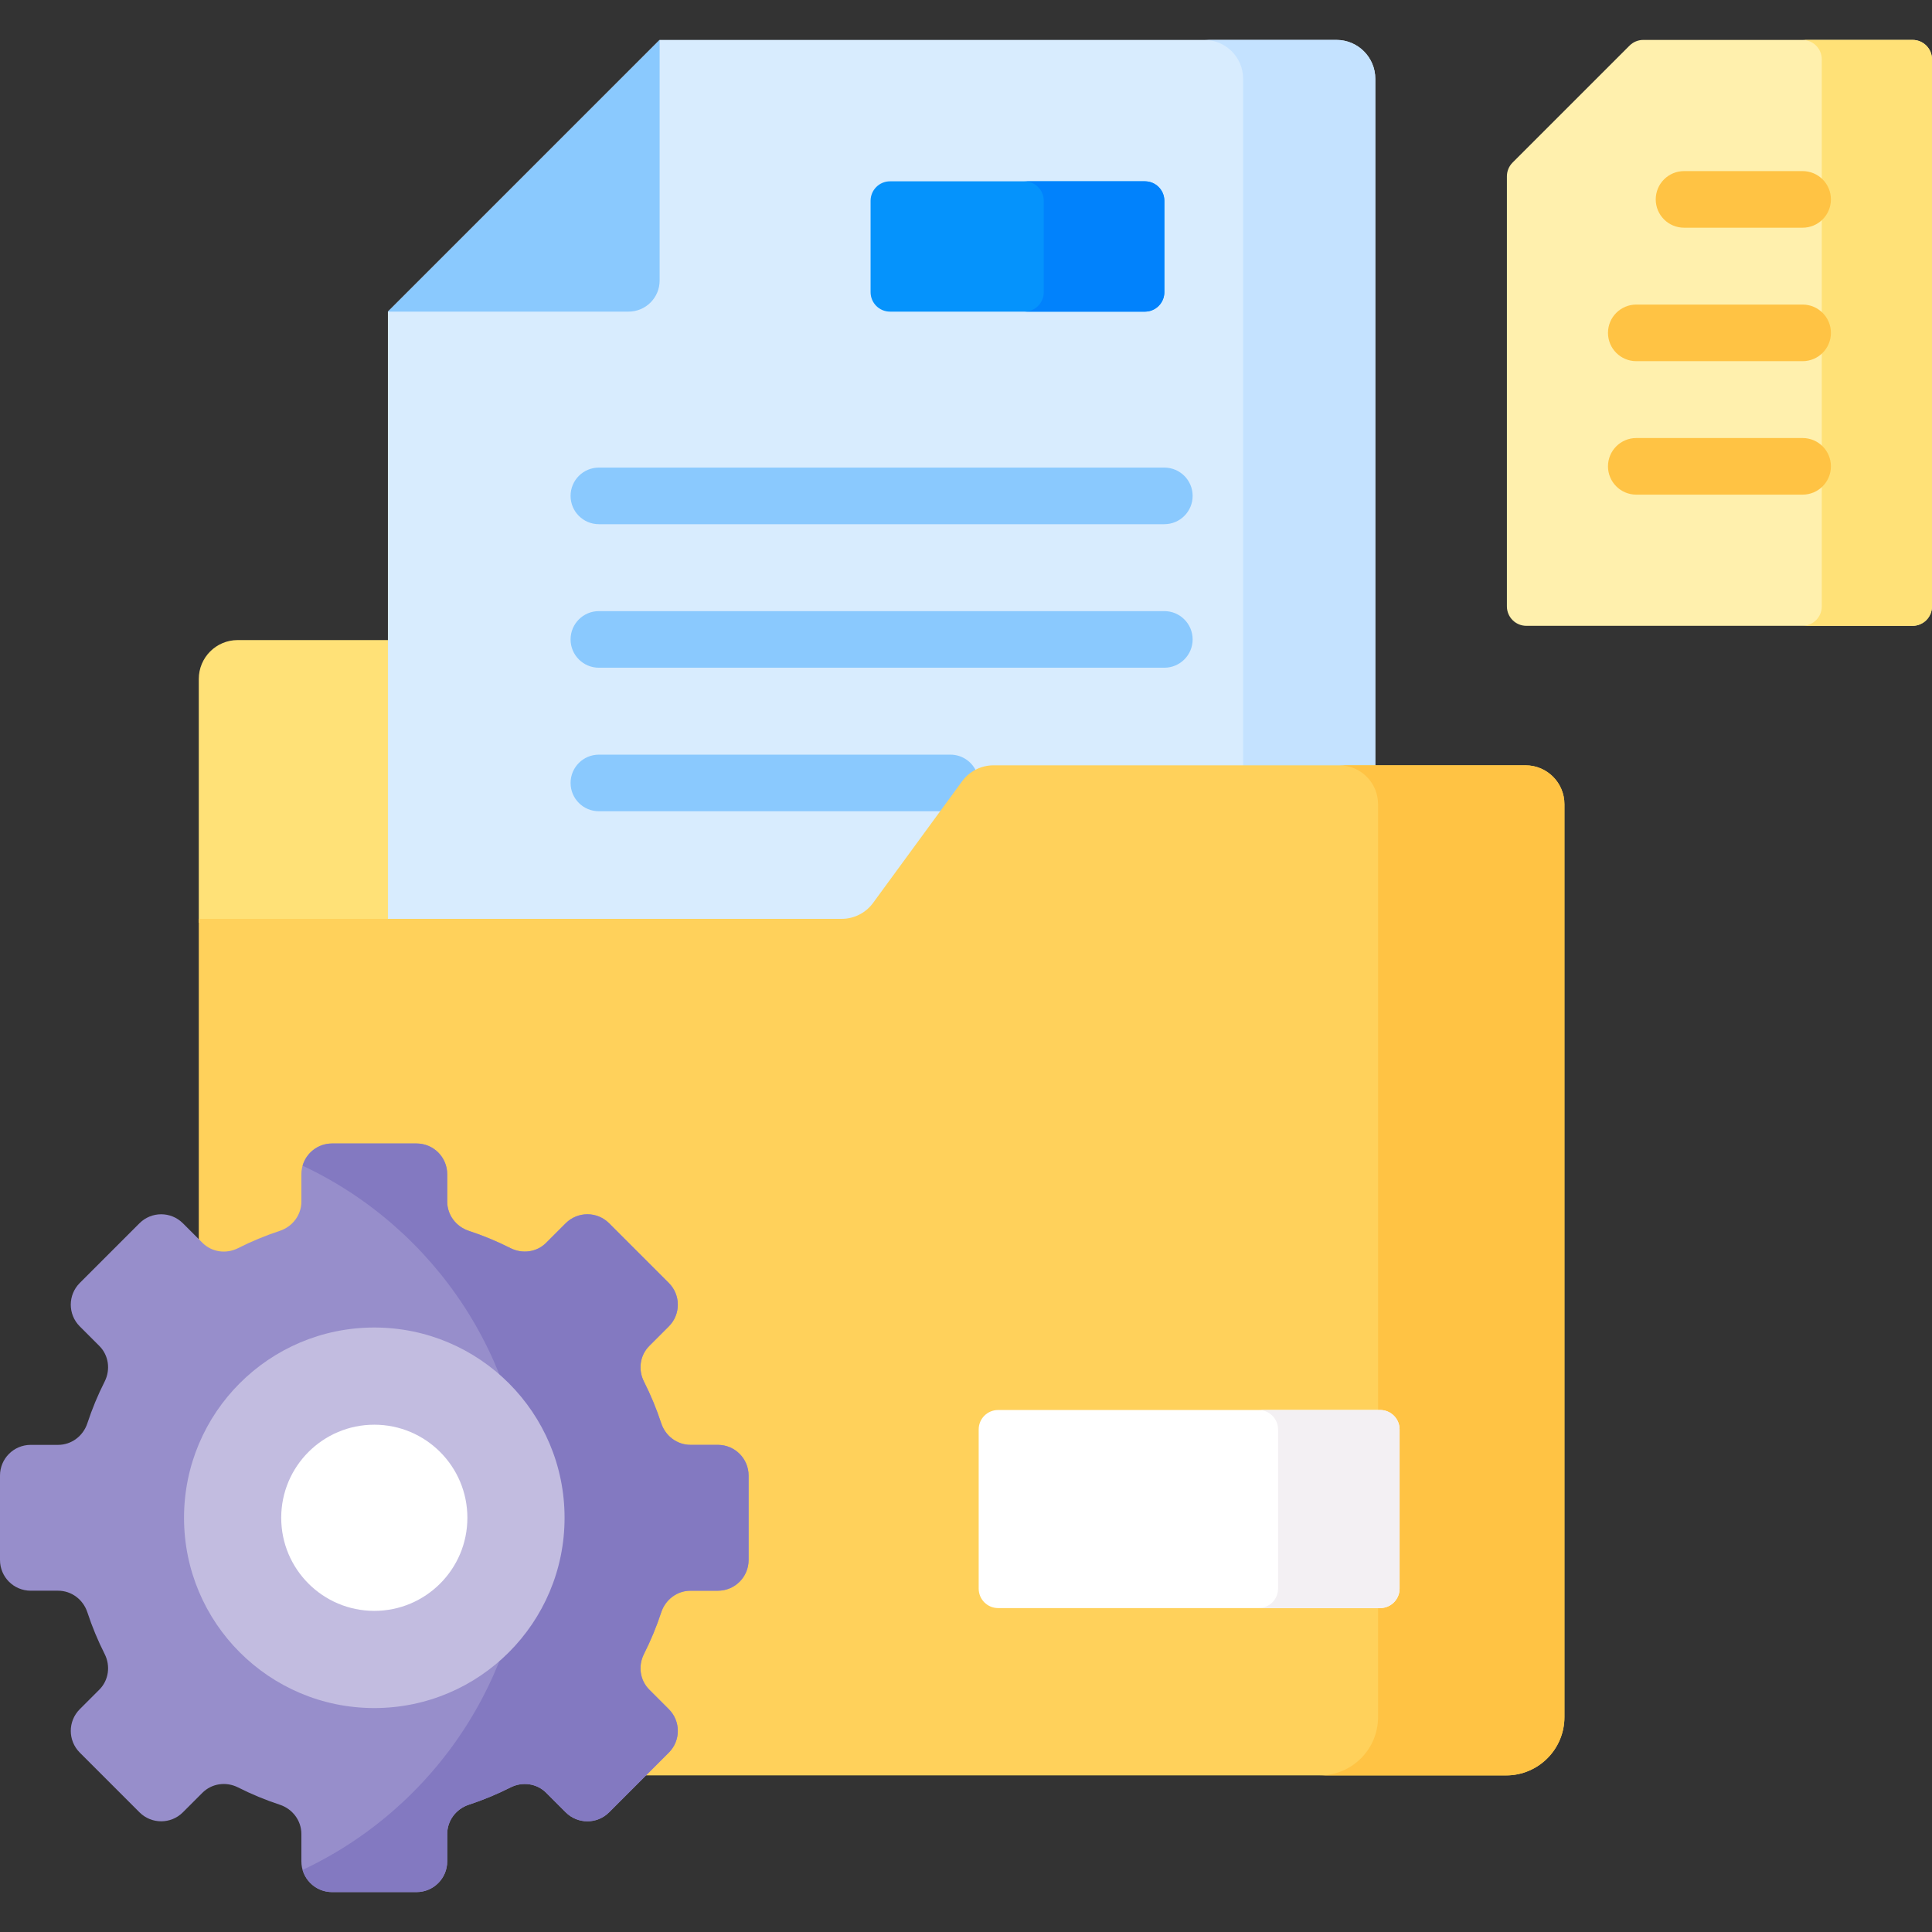
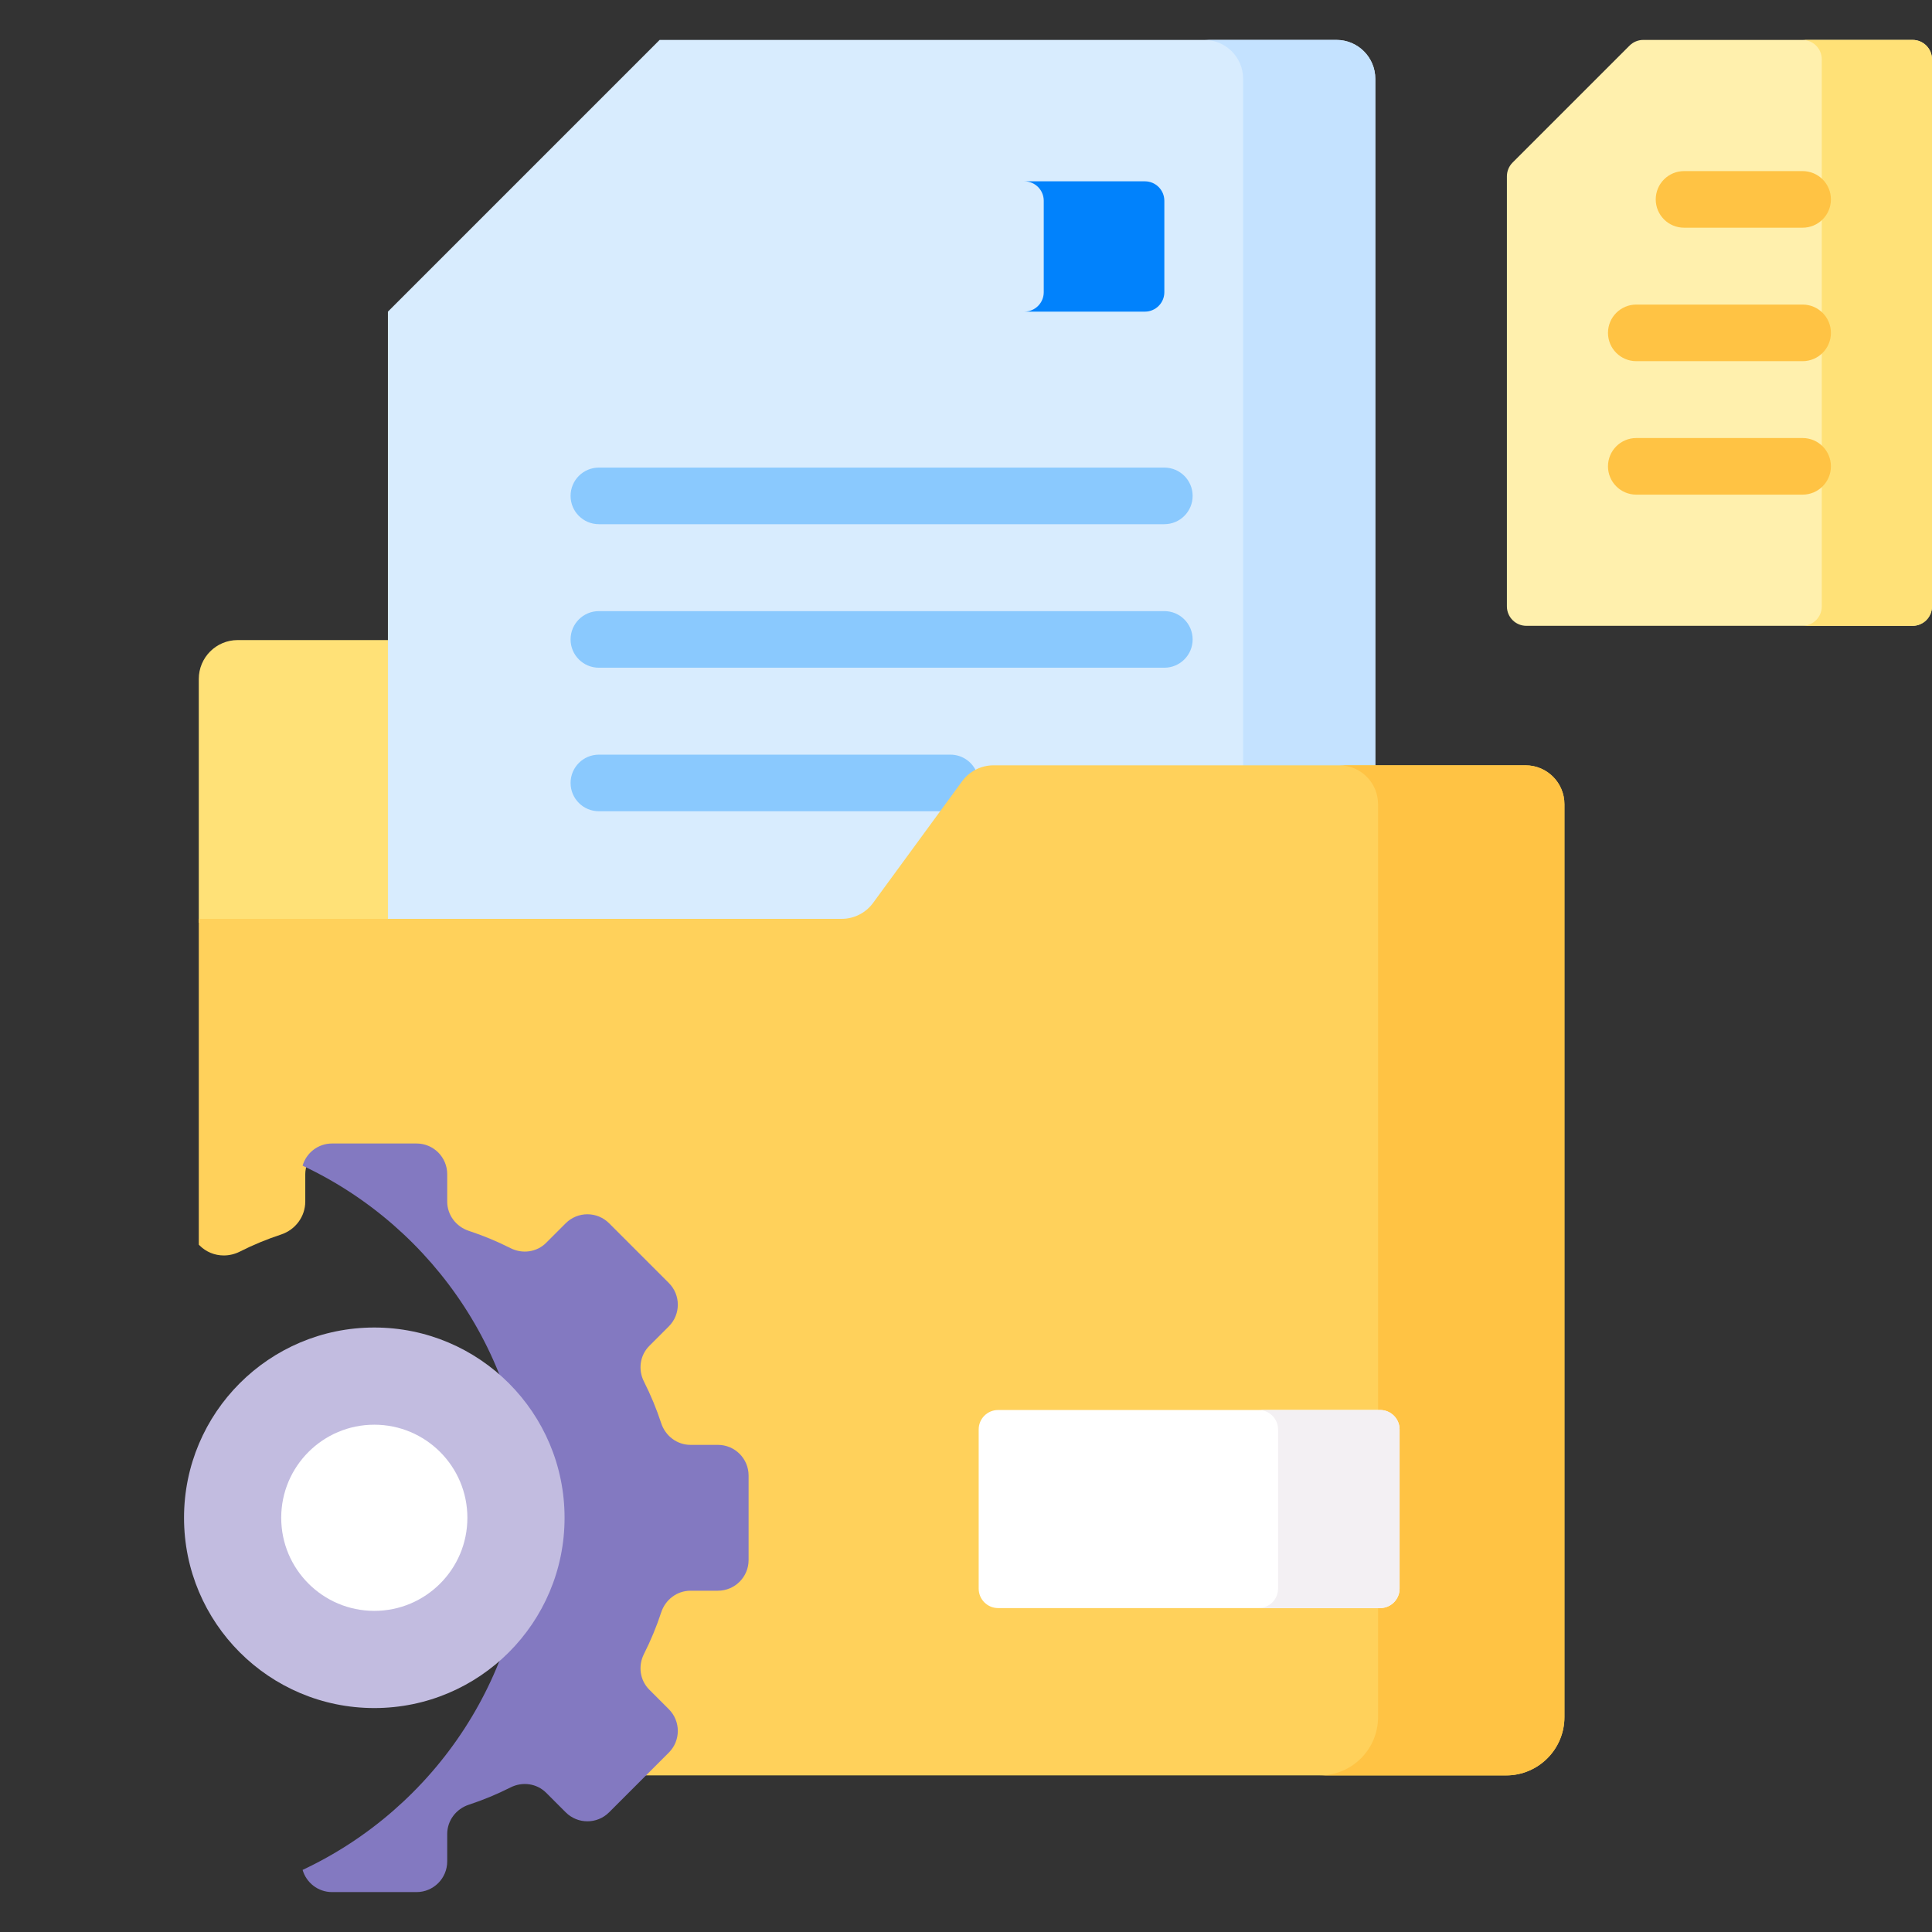
<svg xmlns="http://www.w3.org/2000/svg" id="Capa_1" enable-background="new 0 0 512 512" height="512" viewBox="0 0 512 512" width="512">
  <rect x="0" y="0" width="512" height="512" fill="#333333" stroke="none" />
  <g>
    <g>
      <g>
        <g>
          <path d="m103.832 244.537v-74.911h-40.849c-5.69 0-10.302 4.612-10.302 10.302v64.609z" fill="#ffe177" />
        </g>
        <g>
          <g>
            <path d="m223.055 244.537c3.6 0 7.018-1.734 9.144-4.639l23.606-32.253c1.739-2.377 4.536-3.796 7.481-3.796h101.182v-182.969c0-5.69-4.612-10.302-10.302-10.302h-179.357l-72.007 72.007v161.952z" fill="#d8ecfe" />
          </g>
          <g>
            <path d="m354.166 10.578h-35.026c5.69 0 10.302 4.612 10.302 10.302v182.97h35.026v-182.97c0-5.69-4.612-10.302-10.302-10.302z" fill="#c4e2ff" />
          </g>
          <g>
-             <path d="m102.802 82.585h63.766c4.552 0 8.241-3.69 8.241-8.241v-63.766z" fill="#8ac9fe" />
-           </g>
+             </g>
          <g>
            <path d="m308.562 138.916h-149.853c-4.142 0-7.5-3.357-7.5-7.5s3.358-7.5 7.5-7.5h149.853c4.142 0 7.5 3.357 7.5 7.5s-3.358 7.5-7.5 7.5z" fill="#8ac9fe" />
          </g>
          <g>
            <path d="m308.562 176.953h-149.853c-4.142 0-7.5-3.357-7.5-7.5s3.358-7.5 7.5-7.5h149.853c4.142 0 7.5 3.357 7.5 7.5s-3.358 7.5-7.5 7.5z" fill="#8ac9fe" />
          </g>
          <path d="m251.879 199.99h-93.17c-4.142 0-7.5 3.357-7.5 7.5s3.358 7.5 7.5 7.5h91.721l5.375-7.344c.831-1.136 1.909-2.046 3.124-2.694-1.041-2.891-3.8-4.962-7.05-4.962z" fill="#8ac9fe" />
          <g>
-             <path d="m303.411 82.585h-67.544c-2.845 0-5.151-2.306-5.151-5.151v-24.231c0-2.845 2.306-5.151 5.151-5.151h67.544c2.845 0 5.151 2.306 5.151 5.151v24.231c-.001 2.845-2.307 5.151-5.151 5.151z" fill="#0593fc" />
-           </g>
+             </g>
          <g>
            <path d="m303.411 48.052h-31.958c2.845 0 5.151 2.306 5.151 5.151v24.231c0 2.845-2.306 5.151-5.151 5.151h31.958c2.845 0 5.151-2.306 5.151-5.151v-24.231c-.001-2.845-2.307-5.151-5.151-5.151z" fill="#0182fc" />
          </g>
        </g>
        <g>
          <path d="m404.288 202.819h-141.001c-3.285 0-6.373 1.567-8.313 4.217l-23.605 32.253c-1.94 2.651-5.028 4.217-8.313 4.217h-170.375v86.34l.232.232c1.697 1.697 3.967 2.632 6.391 2.632 1.462 0 2.932-.353 4.251-1.02 3.507-1.773 7.176-3.294 10.905-4.52 3.852-1.267 6.439-4.782 6.439-8.746v-7.258c0-3.914 3.185-7.1 7.101-7.1h22.385c3.915 0 7.1 3.185 7.1 7.1v7.258c0 3.965 2.588 7.48 6.44 8.746 3.731 1.226 7.4 2.747 10.906 4.52 1.319.667 2.789 1.02 4.251 1.02 2.425 0 4.694-.935 6.391-2.632l5.176-5.176c1.341-1.341 3.124-2.079 5.021-2.079 1.896 0 3.68.738 5.021 2.079l15.829 15.829c2.768 2.769 2.768 7.274 0 10.042l-5.176 5.175c-2.779 2.779-3.427 7.055-1.612 10.642 1.771 3.502 3.292 7.171 4.52 10.905 1.267 3.852 4.782 6.44 8.746 6.44h7.257c3.915 0 7.101 3.185 7.101 7.1v22.386c0 3.914-3.185 7.1-7.101 7.1h-7.257c-3.964 0-7.479 2.588-8.746 6.44-1.228 3.734-2.749 7.403-4.52 10.905-1.814 3.588-1.167 7.864 1.612 10.642l5.176 5.176c2.768 2.769 2.768 7.273 0 10.041l-6.777 6.777h229.395c8.534 0 15.453-6.918 15.453-15.453v-241.928c-.002-5.689-4.614-10.302-10.303-10.302z" fill="#ffd15b" />
        </g>
        <g>
          <g>
            <path d="m404.288 202.819h-49.39c5.69 0 10.302 4.612 10.302 10.302v241.929c0 8.534-6.918 15.453-15.453 15.453h49.39c8.534 0 15.453-6.918 15.453-15.453v-241.929c-.001-5.689-4.613-10.302-10.302-10.302z" fill="#ffc344" />
          </g>
        </g>
      </g>
      <g>
        <path d="m365.754 426.157h-101.241c-2.845 0-5.151-2.306-5.151-5.151v-42.189c0-2.845 2.306-5.151 5.151-5.151h101.241c2.845 0 5.151 2.306 5.151 5.151v42.189c0 2.844-2.306 5.151-5.151 5.151z" fill="#fff" />
      </g>
      <g>
        <path d="m365.754 373.666h-32.208c2.845 0 5.151 2.306 5.151 5.151v42.189c0 2.845-2.306 5.151-5.151 5.151h32.208c2.845 0 5.151-2.306 5.151-5.151v-42.189c0-2.845-2.306-5.151-5.151-5.151z" fill="#f3f0f3" />
      </g>
    </g>
    <g>
      <g>
        <path d="m435.489 10.578h71.36c2.845 0 5.151 2.306 5.151 5.151v144.969c0 2.845-2.306 5.151-5.151 5.151h-102.353c-2.845 0-5.151-2.306-5.151-5.151v-113.976c0-1.366.543-2.676 1.509-3.642l30.993-30.993c.966-.966 2.276-1.509 3.642-1.509z" fill="#fff0ad" />
      </g>
      <g>
        <path d="m506.849 10.578h-29.21c2.845 0 5.151 2.306 5.151 5.151v144.969c0 2.845-2.306 5.151-5.151 5.151h29.21c2.845 0 5.151-2.306 5.151-5.151v-144.969c0-2.845-2.306-5.151-5.151-5.151z" fill="#ffe177" />
      </g>
      <g>
        <g>
          <path d="m477.713 60.343h-31.426c-4.142 0-7.5-3.357-7.5-7.5s3.358-7.5 7.5-7.5h31.426c4.142 0 7.5 3.357 7.5 7.5s-3.358 7.5-7.5 7.5z" fill="#ffc344" />
        </g>
        <g>
          <path d="m477.713 95.714h-44.081c-4.142 0-7.5-3.357-7.5-7.5s3.358-7.5 7.5-7.5h44.081c4.142 0 7.5 3.357 7.5 7.5s-3.358 7.5-7.5 7.5z" fill="#ffc344" />
        </g>
        <g>
          <path d="m477.713 131.084h-44.081c-4.142 0-7.5-3.357-7.5-7.5s3.358-7.5 7.5-7.5h44.081c4.142 0 7.5 3.357 7.5 7.5s-3.358 7.5-7.5 7.5z" fill="#ffc344" />
        </g>
      </g>
    </g>
    <g>
      <g>
-         <path d="m198.385 413.422v-22.386c0-4.49-3.64-8.131-8.131-8.131h-7.257c-3.566 0-6.653-2.344-7.767-5.731-1.255-3.818-2.789-7.509-4.58-11.048-1.593-3.15-1.075-6.952 1.421-9.449l5.175-5.175c3.175-3.175 3.175-8.323 0-11.498l-15.829-15.829c-3.175-3.175-8.323-3.175-11.498 0l-5.176 5.176c-2.496 2.496-6.298 3.014-9.449 1.421-3.54-1.79-7.231-3.324-11.049-4.58-3.387-1.114-5.731-4.201-5.731-7.767v-7.257c0-4.49-3.64-8.131-8.13-8.131h-22.384c-4.49 0-8.131 3.64-8.131 8.131v7.257c0 3.566-2.344 6.653-5.731 7.767-3.818 1.255-7.509 2.789-11.049 4.58-3.15 1.593-6.952 1.075-9.449-1.421l-5.176-5.176c-3.175-3.175-8.323-3.175-11.498 0l-15.829 15.829c-3.175 3.175-3.175 8.323 0 11.498l5.176 5.175c2.496 2.496 3.014 6.299 1.421 9.449-1.79 3.54-3.324 7.231-4.58 11.048-1.114 3.387-4.201 5.731-7.767 5.731h-7.256c-4.49 0-8.131 3.64-8.131 8.131v22.386c0 4.49 3.64 8.13 8.131 8.13h7.258c3.566 0 6.653 2.344 7.767 5.731 1.256 3.818 2.79 7.509 4.58 11.048 1.593 3.15 1.075 6.952-1.421 9.449l-5.176 5.175c-3.175 3.175-3.175 8.323 0 11.498l15.829 15.829c3.175 3.175 8.323 3.175 11.498 0l5.176-5.176c2.496-2.496 6.298-3.014 9.449-1.421 3.54 1.79 7.231 3.324 11.049 4.58 3.387 1.114 5.731 4.201 5.731 7.767v7.258c0 4.49 3.64 8.13 8.131 8.13h22.385c4.49 0 8.13-3.64 8.13-8.13v-7.258c0-3.566 2.344-6.653 5.731-7.767 3.818-1.256 7.509-2.79 11.049-4.58 3.15-1.593 6.952-1.075 9.449 1.421l5.176 5.176c3.175 3.175 8.323 3.175 11.498 0l15.829-15.829c3.175-3.175 3.175-8.323 0-11.498l-5.175-5.175c-2.496-2.496-3.014-6.298-1.421-9.449 1.79-3.54 3.324-7.231 4.58-11.048 1.114-3.387 4.201-5.731 7.767-5.731h7.257c4.488.001 8.128-3.639 8.128-8.13z" fill="#978ecb" />
-       </g>
+         </g>
      <g>
        <path d="m190.255 382.906h-7.257c-3.566 0-6.653-2.344-7.767-5.731-1.255-3.818-2.789-7.509-4.58-11.048-1.593-3.15-1.075-6.952 1.421-9.449l5.175-5.175c3.175-3.175 3.175-8.323 0-11.498l-15.829-15.829c-3.175-3.175-8.323-3.175-11.498 0l-5.175 5.176c-2.496 2.496-6.298 3.014-9.449 1.421-3.54-1.79-7.231-3.324-11.049-4.58-3.387-1.114-5.731-4.201-5.731-7.767v-7.257c0-4.491-3.64-8.131-8.13-8.131h-22.386c-3.709 0-6.831 2.486-7.808 5.88 35.059 16.455 59.398 52.092 59.398 93.313s-24.339 76.858-59.398 93.313c.977 3.394 4.099 5.88 7.808 5.88h22.385c4.49 0 8.13-3.64 8.13-8.131v-7.258c0-3.566 2.344-6.653 5.731-7.767 3.818-1.256 7.509-2.79 11.049-4.58 3.15-1.593 6.952-1.075 9.449 1.421l5.175 5.176c3.175 3.175 8.323 3.175 11.498 0l15.829-15.829c3.175-3.175 3.175-8.323 0-11.498l-5.175-5.175c-2.496-2.496-3.014-6.298-1.421-9.449 1.79-3.54 3.324-7.231 4.58-11.048 1.114-3.387 4.201-5.731 7.767-5.731h7.257c4.49 0 8.131-3.64 8.131-8.13v-22.386c0-4.493-3.64-8.133-8.13-8.133z" fill="#8379c1" />
      </g>
      <g>
        <circle cx="99.193" cy="402.229" fill="#c2bce0" r="50.423" />
      </g>
      <g>
        <circle cx="99.193" cy="402.229" fill="#fff" r="24.668" />
      </g>
    </g>
  </g>
</svg>